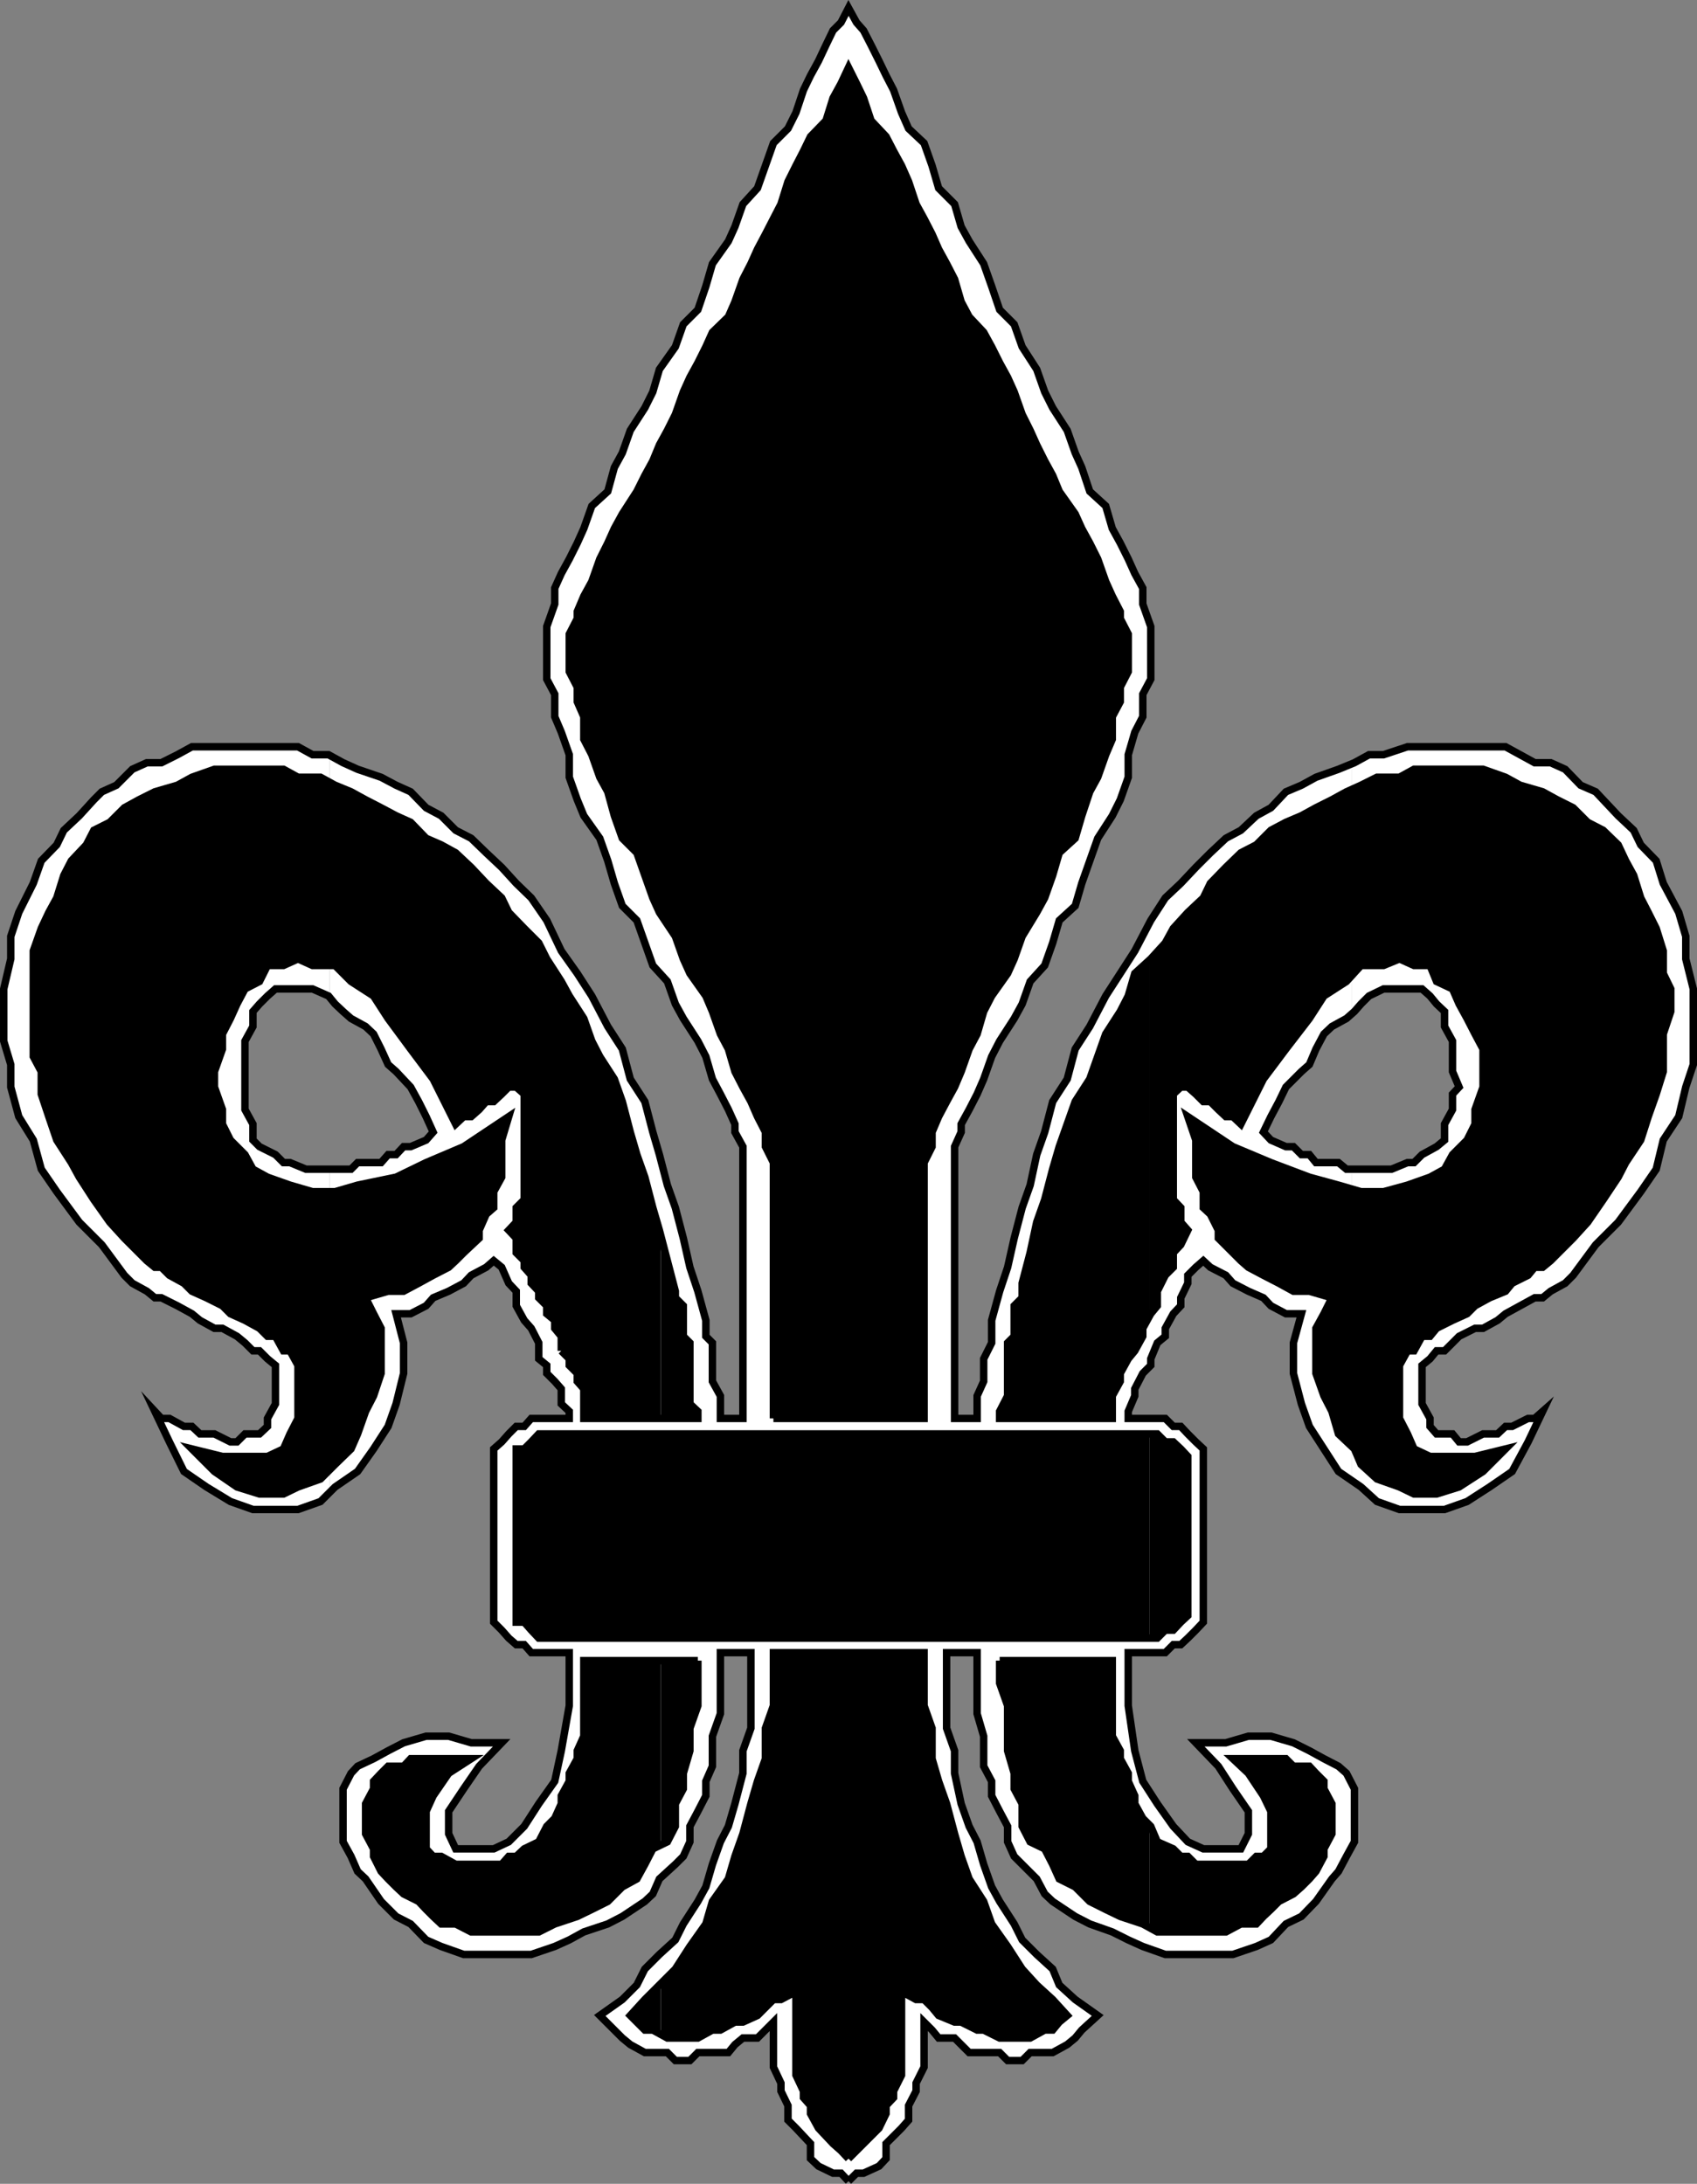
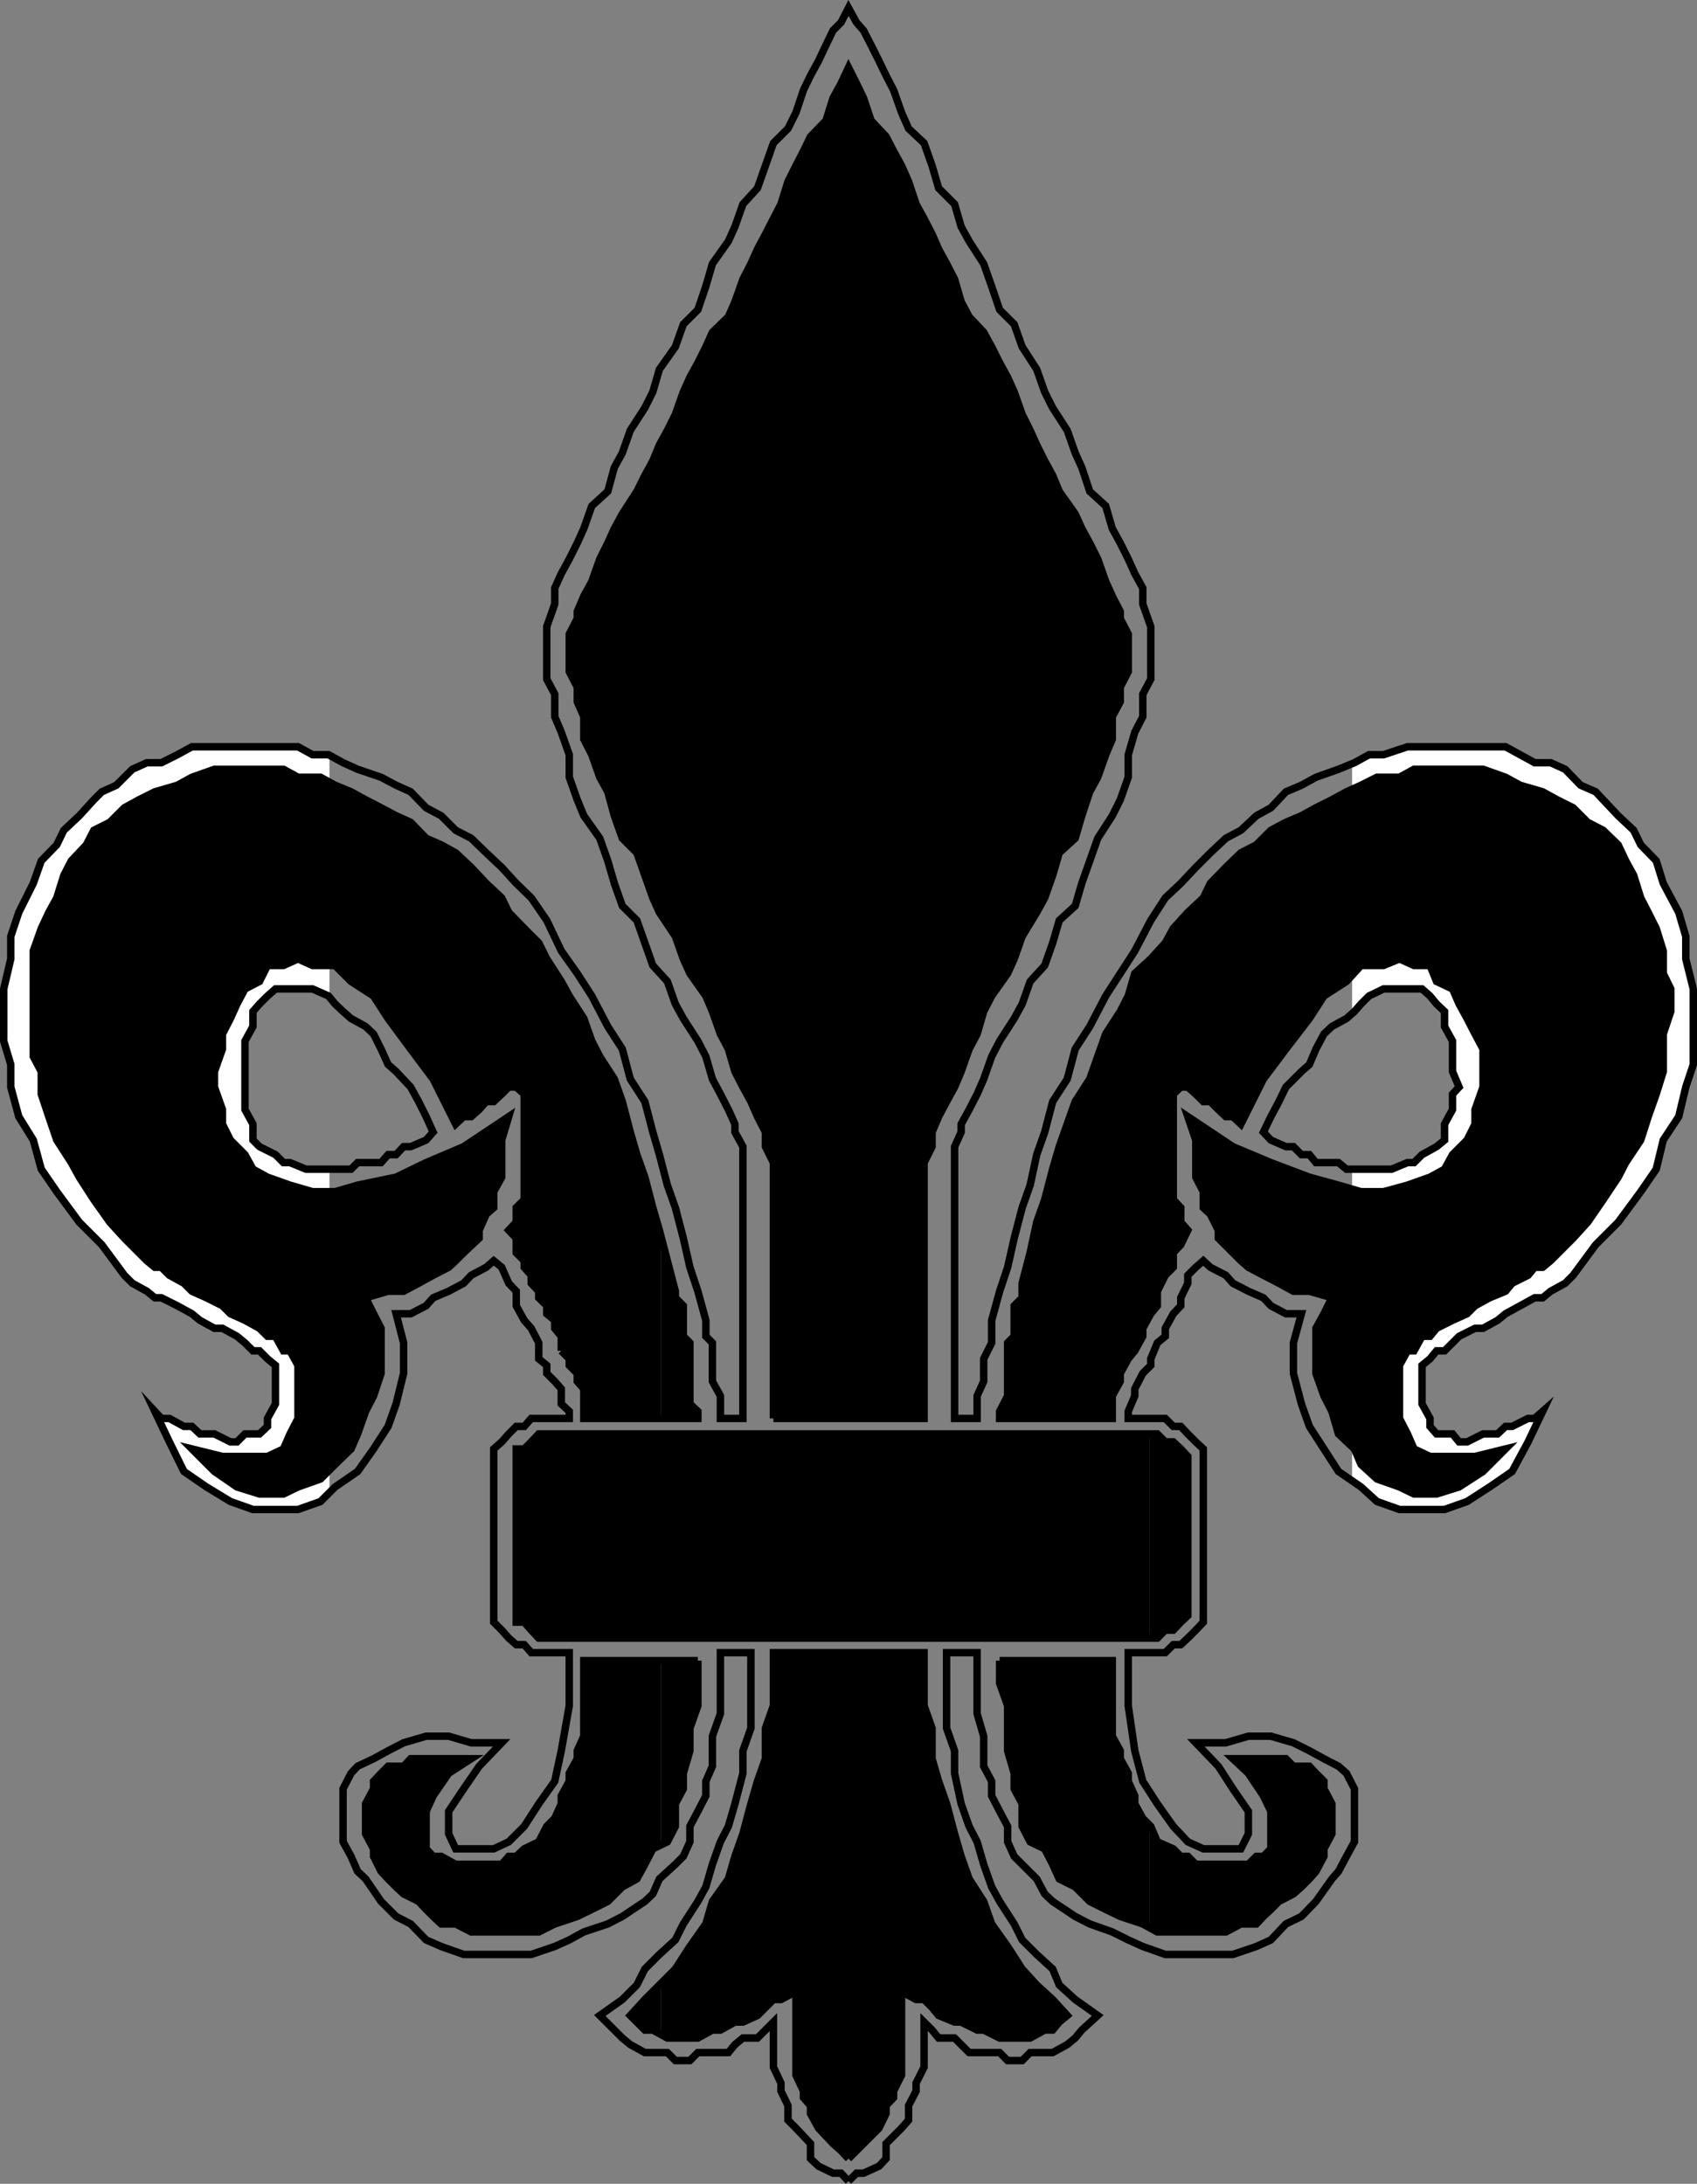
<svg xmlns="http://www.w3.org/2000/svg" width="361.587" height="465.251">
  <rect width="100%" height="100%" fill="#808080" stroke="none" />
-   <path fill="#fff" d="m70.196 317.99 1.2-1.2 4.8-3.3 3.398-4.8 3.102-4.801 1.7-4.797 1.6-6.5v-6.5l-1.6-6.203h3.1l3.298-1.7 1.5-1.699 3.3-1.398 3.2-1.703 1.601-1.7 3.2-1.699 1.6-1.398 1.7 1.398 1.5 3.399 1.602 1.703v3.097l1.699 3.102 1.5 1.7 1.598 3.1v3.4l1.703 1.398v1.703l1.699 1.699 1.398 1.598v3.203l1.7 1.597v1.5h-8.098l-1.5 1.7h-1.7l-1.6 1.601-1.5 1.7-1.7 1.5v36.902l1.7 1.699 1.5 1.7 1.6 1.398h1.7l1.5 1.703h8.097v11.297l-1.699 9.601-1.398 6.5-3.402 4.8-3.098 4.802-3.3 3.297-3.2 1.5h-8.102l-1.5-3.2v-4.8l3.2-4.797 3.3-4.801 4.801-5h-6.5l-4.8-1.402h-4.801l-4.797 1.402-3.301 1.7-3.102 1.698-3.398 1.602-1.402 1.5-1.7 3.3v11.298l1.7 3.101 1.402 3.2 1.7 1.6 3.3 4.802 3.2 3.199 3.1 1.598 3.298 3.402 3.203 1.398 4.797 1.7h14.402l5-1.7 3.098-1.398 3.101-1.7 5.102-1.702 3.097-1.598 4.801-3.2 1.7-1.6 1.402-3.2 3.398-3.102 1.7-1.699 1.402-3.101v-3.297l1.699-3.203 1.7-3.297v-3.102l1.398-3.2v-6.401l1.703-4.797v-13h6.5v16.097l-1.704 4.801v4.8l-1.699 6.5-1.398 4.802-1.7 3.297-1.703 4.8-1.398 4.801-1.7 3.102-3.1 4.797-1.7 3.402-3.398 3.098-3.102 3.101-1.7 3.399-3.1 3.101-4.802 3.399 4.801 4.8 1.7 1.403 3.101 1.699h4.8l1.7 1.7h3.102l1.699-1.7h6.5l1.398-1.7 1.7-1.402h3.101l3.398-3.398v9.598l1.602 3.402v1.7l1.5 3.1v3.098l1.7 1.7 1.6 1.703 1.5 1.597v3.2l1.7 1.601 3.102 1.5h1.699l1.598 1.7 1.703-1.7h1.5l3.296-1.5 1.5-1.601v-3.2l1.602-1.597 1.7-1.703 1.5-1.7v-3.097l1.6-3.102v-1.7l1.7-3.401v-9.598l1.7 1.7 1.402 1.698h3.398l1.398 1.403 1.704 1.699h6.5l1.699 1.7h3.098l1.703-1.7h4.796l3.102-1.7 1.7-1.402 1.402-1.699 3.398-3.101-4.8-3.399-3.4-3.101-1.401-3.399-3.399-3.101-3.102-3.098-1.699-3.402-3.097-4.797-1.704-3.102-1.699-4.8-1.398-4.801-1.7-3.297-1.703-4.801-1.398-6.5v-4.8l-1.7-4.802v-16.097h6.5v13l1.4 4.797v6.402l1.698 3.2v3.1l1.704 3.298 1.699 3.203v3.297l1.398 3.101 4.801 4.8 1.7 3.2 1.698 1.602 4.801 3.199 3.102 1.598 4.8 1.703 3.4 1.699 3.1 1.398 4.797 1.7h14.403l5-1.7 3.097-1.398 3.204-3.402 3.296-1.598 3.102-3.2 3.399-4.8 1.402-1.602 1.7-3.199 1.198-2.398v-12.903l-1.199-2.398-1.7-1.5-3.1-1.602-3.098-1.699-3.403-1.7-4.8-1.401h-4.797l-4.801 1.402h-6.402l4.8 5 3.102 4.8 3.3 4.798v4.8l-1.6 3.2h-8l-3.302-1.5-3.097-3.297-3.403-4.801-3.097-4.8-1.704-6.5-1.398-9.602v-11.297h7.898l1.704-1.703h1.597l1.5-1.399 1.7-1.7 1.601-1.698v-36.903l-1.601-1.5-1.7-1.699-1.5-1.601h-1.597l-1.704-1.7h-7.898v-1.5l1.398-3.3v-1.5l1.704-3.297 1.699-1.703v-1.399l1.398-3.398 1.7-1.403v-1.699l1.703-3.101 1.597-1.7v-1.699l1.5-3.101v-1.7l1.7-1.699 1.601-1.398 1.5 1.398 3.3 1.7 1.5 1.699 3.302 1.703 3.199 1.398 1.597 1.7 3.204 1.699h3.296l-1.699 6.203v6.5l1.7 6.5 1.703 4.797 3.097 4.8 3.102 4.801 2.898 1.899v-66.297h-1.199l-1.7-1.403h-4.8l-1.398-1.699h-1.704l-1.699-1.7h-1.597l-3.204-1.401-1.597-1.7 1.597-3.3 1.704-3.2 1.5-3.097 3.296-3.301 1.704-1.5 1.398-3.3 1.7-3.2 1.698-1.602 3.102-1.699 1.2-1v-53.5l-2.9 1.399-4.8 1.703-3.101 1.699-3.297 1.398-3.203 3.403-3.098 1.699-3.3 3.098-3.2 1.703-3.3 3.097-3.102 3.102-3.2 3.398-3.3 3.102-3.098 4.8-3.402 6.5-3.098 4.798-3.102 4.8-3.398 6.5-3.102 4.801-1.699 6.399-3.101 4.8-1.7 6.5-1.699 4.801-1.398 6.5-1.703 4.8-1.7 6.5-1.398 6.2-1.7 5.102-1.702 6.199v4.8l-1.7 3.4v4.8l-1.398 3.098v4.8h-4.8v-57.898l1.398-3.102v-1.699l1.703-3.101 1.699-3.297 1.398-3.203 1.7-4.797 1.703-3.301 3.097-4.8 1.7-3.102 1.703-4.797 3.097-3.403 1.7-4.8 1.402-4.797 3.398-3.102 1.403-4.8 1.699-4.801 1.7-4.797 3.1-4.801 1.7-3.402 1.7-4.797v-4.801l1.398-4.8 1.703-3.302v-4.8l1.699-3.2V133.49l-1.7-4.8v-3.4l-1.702-3.1-1.399-3.098-1.7-3.403-1.698-3.097-1.403-4.801-3.398-3.102-1.7-5.097-1.402-3.102-1.699-4.8-3.101-4.801-1.7-3.399-1.699-4.8-3.101-4.801-1.7-4.797-3.097-3.102-1.703-5-1.7-4.8-3.097-4.801-1.703-3.098-1.399-4.8-3.398-3.4-1.403-4.8-1.699-4.8-3.3-3.102-1.5-3.399-1.7-4.8-1.601-3.098-1.5-3.102-1.7-3.398-1.597-3.102-1.5-1.7-1.703-3.1-1.598 3.1-1.7 1.7-1.5 3.102-1.6 3.398-1.7 3.102-1.5 3.097-1.602 4.801-1.699 3.399-3.101 3.101-3.399 9.602-3.101 3.398-1.7 4.8-1.398 3.099-3.402 4.8-1.399 4.801-1.7 5-3.1 3.102-1.7 4.797-3.398 4.8-1.403 4.801-1.699 3.399-3.101 4.8-1.7 4.801-1.699 3.102-1.398 5.097-3.403 3.102-1.699 4.8-1.398 3.098-1.703 3.403-1.7 3.097-1.398 3.102v3.398l-1.7 4.801v11.2l1.7 3.199v4.8l1.398 3.301 1.7 4.8v4.802l1.703 4.797 1.398 3.402 3.399 4.8 1.703 4.798 1.398 4.8 1.7 4.801 3.1 3.102 1.7 4.797 1.7 4.8 3.1 3.403 1.7 4.797 1.7 3.101 3.1 4.8 1.7 3.302 1.399 4.797 1.703 3.203 1.699 3.297 1.398 3.101v1.7l1.7 3.1v57.9h-4.797v-4.801l-1.703-3.098v-8.2l-1.399-1.402v-3.398l-1.7-6.2-1.698-5.1-1.403-6.2-1.699-6.5-1.7-4.8-1.698-6.5-1.403-4.802-1.699-6.5-3.101-4.8-1.7-6.399-3.097-4.8-3.403-6.5-3.097-4.801-3.403-4.797-3.097-6.5-3.301-4.801-3.2-3.102-3.1-3.398-3.302-3.102-3.199-3.097-3.3-1.703-3.098-3.098-3.203-1.7-3.297-3.402-3.102-1.398-3.2-1.7-5-1.702-3.1-1.399-2.9-1.398v51.597l1.2 1.2 1.7 1.601 1.699 1.5 3.101 1.7 1.7 1.6 1.6 3.2 1.5 3.3 1.7 1.5 3.102 3.302 1.699 3.097 1.598 3.2 1.5 3.3-1.5 1.7-3.297 1.402h-1.5l-1.602 1.7h-1.7l-1.5 1.698h-5l-1.401 1.403h-4.598v68.898" />
  <path fill="#fff" d="M70.196 249.092h-5l-3.402-1.403h-1.399l-1.7-1.699-3.401-1.7-1.399-1.401v-3.399l-1.7-3.101V221.79l1.7-3.102v-3.199l1.399-1.601 1.703-1.7 1.699-1.5h7.898l3.403 1.5.199.5v-51.597l-.2-.301h-3.402l-3.097-1.7H40.895l-3.101 1.7-3.399 1.7h-3.101l-3.098 1.398-3.402 3.402-3.098 1.398-1.7 1.7-3.1 3.402-3.302 3.098-1.5 3.101-3.3 3.399-1.7 4.8-3.097 6.2-1.703 5.101v4.8l-1.5 6.4v11.1l1.5 5v4.802l1.703 6.297 3.097 5 1.7 6.203 3.3 4.797 4.801 6.5 4.8 4.8 4.802 6.5 1.699 1.7 3.098 1.703 1.703 1.398h1.398l3.399 1.7 3.101 1.699 1.7 1.402 3.1 1.7h1.7l3.102 1.698 1.699 1.403 1.7 1.699h1.398l1.703 1.7 1.699 1.398v8.203l-1.7 3.097v1.7l-1.702 1.601h-3.098l-1.7 1.7h-1.402l-3.398-1.7h-3.102l-1.699-1.601h-1.7l-3.1-1.7h-1.7l-1.398-1.5 3.097 6.5 3.102 6.301 4.8 3.3 5.098 3.099 4.801 1.703h9.602l4.797-1.703 1.902-1.899v-68.898m217.898 144.001.5-.703v-11.297l-.5-.903v12.903m0-77.703 1.903 1.402 3.398 3.098 4.8 1.703h9.598l4.801-1.703 4.801-3.098 4.8-3.3 3.4-6.302 3.1-6.5-1.698 1.5h-1.403l-3.398 1.7h-1.403l-1.699 1.601h-3.097l-3.403 1.7h-1.699l-1.398-1.7h-3.403l-1.398-1.601v-1.7l-1.7-3.097v-8.203l1.7-1.399 1.398-1.7h1.7l1.703-1.698 1.398-1.403 3.398-1.699h1.704l3.097-1.7 1.7-1.401 6.203-3.399h1.699l1.7-1.398 3.1-1.703 1.7-1.7 4.8-6.5 4.798-4.8 4.8-6.5 3.301-4.797 1.5-6.203 3.3-5 1.5-6.297 1.598-4.801v-16.102l-1.597-6.398v-4.8l-1.5-5.102-3.3-6.2-1.5-4.8-3.302-3.399-1.5-3.101-3.3-3.098-3.2-3.402-1.597-1.7-3.204-1.398-3.296-3.402-3.102-1.399h-3.398l-6.204-3.398h-20.898l-5.101 1.699h-3.098l-3.102 1.7h-.5v53.5l.5-.5 1.403-1.602 1.699-1.7 3.097-1.5h8.204l1.699 1.5 1.398 1.7 1.7 1.601v3.2l1.703 3.1v6.5l1.398 3.302-1.398 1.5v3.297l-1.703 3.101v3.399l-1.7 1.402-3.097 1.7-1.704 1.698h-1.398l-3.398 1.403h-8.403v66.297" />
  <path fill="none" stroke="#000" stroke-miterlimit="10" stroke-width="1.587" d="m180.793 464.69 1.704-1.7h1.5l3.296-1.5 1.5-1.601v-3.2l1.602-1.597 1.7-1.703 1.5-1.7v-3.097l1.6-3.102v-1.7l1.7-3.401v-9.598l1.7 1.7 1.402 1.698h3.398l1.398 1.403 1.704 1.699h6.5l1.699 1.7h3.098l1.703-1.7h4.796l3.102-1.7 1.7-1.402 1.402-1.699 3.398-3.101-4.8-3.399-3.4-3.101-1.401-3.399-3.399-3.101-3.102-3.098-1.699-3.402-3.097-4.797-1.704-3.102-1.699-4.8-1.398-4.801-1.7-3.297-1.703-4.801-1.398-6.5v-4.8l-1.7-4.802v-16.097h6.5v13l1.4 4.797v6.402l1.698 3.2v3.1l1.704 3.298 1.699 3.203v3.297l1.398 3.101 4.801 4.8 1.7 3.2 1.698 1.602 4.801 3.199 3.102 1.598 4.8 1.703 3.4 1.699 3.1 1.398 4.797 1.7h14.403l5-1.7 3.097-1.398 3.204-3.402 3.296-1.598 3.102-3.2 3.399-4.8 1.402-1.602 1.7-3.199 1.698-3.101v-11.297l-1.699-3.301-1.7-1.5-3.1-1.602-3.098-1.699-3.403-1.7-4.8-1.401h-4.797l-4.801 1.402h-6.402l4.8 5 3.102 4.8 3.3 4.798v4.8l-1.6 3.2h-8l-3.302-1.5-3.097-3.297-3.403-4.801-3.097-4.8-1.704-6.5-1.398-9.602v-11.297h7.898l1.704-1.703h1.597l1.5-1.399 1.7-1.7 1.601-1.698v-36.903l-1.601-1.5-1.7-1.699-1.5-1.601h-1.597l-1.704-1.7h-7.898v-1.5l1.398-3.3v-1.5l1.704-3.297 1.699-1.703v-1.399l1.398-3.398 1.7-1.403v-1.699l1.703-3.101 1.597-1.7v-1.699l1.5-3.101v-1.7l1.7-1.699 1.601-1.398 1.5 1.398 3.3 1.7 1.5 1.699 3.302 1.703 3.199 1.398 1.597 1.7 3.204 1.699h3.296l-1.699 6.203v6.5l1.7 6.5 1.703 4.797 3.097 4.8 3.102 4.801 4.8 3.3 3.4 3.099 4.8 1.703h9.597l4.801-1.703 4.801-3.098 4.8-3.3 3.4-6.302 3.1-6.5-1.698 1.5h-1.403l-3.398 1.7h-1.403l-1.699 1.601h-3.097l-3.403 1.7h-1.699l-1.398-1.7h-3.403l-1.398-1.601v-1.7l-1.7-3.097v-8.203l1.7-1.399 1.398-1.7h1.7l1.703-1.698 1.398-1.403 3.398-1.699h1.704l3.097-1.7 1.7-1.401 6.203-3.399h1.699l1.7-1.398 3.1-1.703 1.7-1.7 4.8-6.5 4.798-4.8 4.8-6.5 3.301-4.797 1.5-6.203 3.3-5 1.5-6.297 1.598-4.801v-16.102l-1.597-6.398v-4.8l-1.5-5.102-3.3-6.2-1.5-4.8-3.302-3.399-1.5-3.101-3.3-3.098-3.2-3.402-1.597-1.7-3.204-1.398-3.296-3.402-3.102-1.399h-3.398l-6.204-3.398h-20.898l-5.101 1.699h-3.098l-3.102 1.7-3.398 1.398-4.8 1.703-3.103 1.699-3.296 1.398-3.204 3.403-3.097 1.699-3.3 3.098-3.2 1.703-3.3 3.097-3.103 3.102-3.199 3.398-3.3 3.102-3.098 4.8-3.402 6.5-3.098 4.798-3.102 4.8-3.398 6.5-3.102 4.801-1.699 6.399-3.102 4.8-1.699 6.5-1.699 4.801-1.398 6.5-1.704 4.8-1.699 6.5-1.398 6.2-1.7 5.102-1.703 6.199v4.8l-1.699 3.4v4.8l-1.398 3.098v4.8h-4.8v-57.898l1.398-3.102v-1.699l1.703-3.101 1.699-3.297 1.398-3.203 1.7-4.797 1.703-3.301 3.097-4.8 1.7-3.102 1.703-4.797 3.097-3.403 1.7-4.8 1.402-4.797 3.398-3.102 1.403-4.8 1.699-4.801 1.7-4.797 3.1-4.801 1.7-3.402 1.7-4.797v-4.801l1.398-4.8 1.703-3.302v-4.8l1.699-3.2V133.49l-1.7-4.8v-3.4l-1.703-3.1-1.398-3.098-1.7-3.403-1.698-3.097-1.403-4.801-3.398-3.102-1.7-5.097-1.402-3.102-1.699-4.8-3.102-4.801-1.699-3.399-1.699-4.8-3.102-4.801-1.699-4.797-3.097-3.102-1.704-5-1.699-4.8-3.097-4.801-1.704-3.098-1.398-4.8-3.398-3.4-1.403-4.8-1.699-4.8-3.3-3.102-1.5-3.399-1.7-4.8-1.602-3.098-1.5-3.102-1.699-3.398-1.597-3.102-1.5-1.7-1.704-3.1-1.597 3.1-1.7 1.7-1.5 3.102-1.6 3.398-1.7 3.102-1.5 3.097-1.602 4.801-1.699 3.399-3.102 3.101-3.398 9.602-3.102 3.398-1.699 4.8-1.398 3.099-3.402 4.8-1.399 4.801-1.7 5-3.1 3.102-1.7 4.797-3.398 4.8-1.403 4.801-1.699 3.399-3.102 4.8-1.699 4.801-1.699 3.102-1.398 5.097-3.403 3.102-1.699 4.8-1.398 3.098-1.703 3.403-1.7 3.097-1.398 3.102v3.398l-1.7 4.801v11.2l1.7 3.199v4.8l1.398 3.301 1.7 4.8v4.802l1.703 4.797 1.398 3.402 3.399 4.8 1.703 4.798 1.398 4.8 1.7 4.801 3.1 3.102 1.7 4.797 1.7 4.8 3.1 3.403 1.7 4.797 1.7 3.101 3.1 4.8 1.7 3.302 1.398 4.797 1.704 3.203 1.699 3.297 1.398 3.101v1.7l1.7 3.1v57.9h-4.797v-4.801l-1.704-3.098v-8.2l-1.398-1.402v-3.398l-1.7-6.2-1.698-5.1-1.403-6.2-1.699-6.5-1.7-4.8-1.698-6.5-1.403-4.802-1.699-6.5-3.102-4.8-1.699-6.399-3.097-4.8-3.403-6.5-3.097-4.801-3.403-4.797-3.097-6.5-3.301-4.801-3.2-3.102-3.1-3.398-3.302-3.102-3.199-3.097-3.3-1.703-3.098-3.098-3.203-1.7-3.297-3.402-3.102-1.398-3.2-1.7-5-1.702-3.1-1.399-3.098-1.7h-3.403l-3.097-1.698H40.895l-3.101 1.699-3.399 1.7h-3.101l-3.098 1.398-3.402 3.402-3.098 1.398-1.7 1.7-3.1 3.402-3.302 3.098-1.5 3.101-3.3 3.399-1.7 4.8-3.097 6.2-1.703 5.101v4.8l-1.5 6.4v11.1l1.5 5v4.802l1.703 6.297 3.097 5 1.7 6.203 3.3 4.797 4.801 6.5 4.8 4.8 4.802 6.5 1.699 1.7 3.098 1.703 1.703 1.398h1.398l3.399 1.7 3.101 1.699 1.7 1.402 3.1 1.7h1.7l3.102 1.698 1.699 1.403 1.7 1.699h1.398l1.703 1.7 1.699 1.398v8.203l-1.7 3.097v1.7l-1.702 1.601h-3.098l-1.7 1.7h-1.402l-3.398-1.7h-3.102l-1.699-1.601h-1.7l-3.1-1.7h-1.7l-1.398-1.5 3.097 6.5 3.102 6.301 4.8 3.3 5.098 3.099 4.801 1.703h9.602l4.797-1.703 3.101-3.098 4.8-3.3 3.4-4.802 3.1-4.8 1.7-4.797 1.602-6.5v-6.5l-1.602-6.203h3.102l3.297-1.7 1.5-1.699 3.3-1.398 3.2-1.703 1.601-1.7 3.2-1.699 1.6-1.398 1.7 1.398 1.5 3.399 1.602 1.703v3.097l1.699 3.102 1.5 1.7 1.597 3.1v3.4l1.704 1.398v1.703l1.699 1.699 1.398 1.598v3.203l1.7 1.597v1.5h-8.098l-1.5 1.7h-1.7l-1.6 1.601-1.5 1.7-1.7 1.5v36.902l1.7 1.699 1.5 1.7 1.6 1.398h1.7l1.5 1.703h8.097v11.297l-1.699 9.601-1.398 6.5-3.403 4.8-3.097 4.802-3.3 3.297-3.2 1.5h-8.102l-1.5-3.2v-4.8l3.2-4.797 3.3-4.801 4.801-5h-6.5l-4.8-1.402h-4.801l-4.797 1.402-3.301 1.7-3.102 1.698-3.398 1.602-1.402 1.5-1.7 3.3v11.298l1.7 3.101 1.402 3.2 1.7 1.6 3.3 4.802 3.2 3.199 3.1 1.598 3.298 3.402 3.203 1.398 4.797 1.7h14.402l5-1.7 3.097-1.398 3.102-1.7 5.102-1.702 3.097-1.598 4.801-3.2 1.7-1.6 1.402-3.2 3.398-3.102 1.7-1.699 1.402-3.101v-3.297l1.699-3.203 1.7-3.297v-3.102l1.398-3.2v-6.401l1.703-4.797v-13h6.5v16.097l-1.704 4.801v4.8l-1.699 6.5-1.398 4.802-1.7 3.297-1.703 4.8-1.398 4.801-1.7 3.102-3.1 4.797-1.7 3.402-3.398 3.098-3.102 3.101-1.7 3.399-3.1 3.101-4.802 3.399 4.801 4.8 1.7 1.403 3.101 1.699h4.8l1.7 1.7h3.102l1.699-1.7h6.5l1.398-1.7 1.7-1.402h3.101l3.398-3.398v9.598l1.602 3.402v1.7l1.5 3.1v3.098l1.7 1.7 1.6 1.703 1.5 1.597v3.2l1.7 1.601 3.102 1.5h1.699l1.598 1.7" />
  <path fill="none" stroke="#000" stroke-miterlimit="10" stroke-width="1.587" d="M299.895 210.69h3.102l1.699 1.5 1.398 1.699 1.7 1.601v3.2l1.703 3.1v6.5l1.398 3.302-1.398 1.5v3.297l-1.703 3.101v3.399l-1.7 1.402-3.097 1.7-1.704 1.698h-1.398l-3.398 1.403h-9.602l-1.7-1.403h-4.8l-1.398-1.699h-1.704l-1.699-1.7h-1.597l-3.204-1.401-1.597-1.7 1.597-3.3 1.704-3.2 1.5-3.097 3.296-3.301 1.704-1.5 1.398-3.3 1.7-3.2 1.698-1.602 3.102-1.699 1.7-1.5 1.402-1.601 1.699-1.7 3.098-1.5h5.101m-238.101.001h-3.098l-1.7 1.5-1.702 1.699-1.399 1.601v3.2l-1.7 3.1v14.599l1.7 3.101v3.399l1.399 1.402 3.402 1.7 1.7 1.698h1.398l3.402 1.403h9.598l1.402-1.403h5l1.5-1.699h1.7l1.6-1.7h1.5l3.298-1.401 1.5-1.7-1.5-3.3-1.598-3.2-1.7-3.097-3.1-3.301-1.7-1.5-1.5-3.3-1.602-3.2-1.699-1.602-3.101-1.699-1.7-1.5-1.699-1.601-1.398-1.7-3.403-1.5h-4.8" />
  <path d="m140.793 433.19 1.403 1h6.5l3.098-1.7h1.703l3.097-1.7h1.7l3.101-1.401 3.398-3.399h1.602l3.2-1.7v17.802l1.6 3.398v1.399l1.5 1.703v1.699l1.7 3.098 1.602 1.703 1.5 1.597 1.699 1.5 1.598 1.7 1.703-1.7 3.097-3.097 1.7-1.703 1.5-3.098v-1.7l1.601-1.702v-1.399l1.7-3.398V424.29l3.1 1.7h1.7l1.7 1.698 1.402 1.7 3.398 1.402h1.398l3.403 1.7h1.398l3.403 1.698h6.5l3.097-1.699h1.7l1.402-1.7 1.7-1.401-3.102-3.399-3.399-3.101-3.102-3.399-3.097-4.8-3.402-4.801-1.7-4.797-3.097-4.801-1.704-4.8-1.398-4.802-1.7-6.398-1.698-4.8-1.403-4.802v-6.5l-1.699-4.8v-11.297h-32.102v11.297l-1.699 4.8v6.5l-1.699 4.801-1.398 4.8-1.704 6.4-1.699 4.8-1.398 4.8-3.402 4.802-1.399 4.797-3.398 4.8-3.102 4.801-3.102 3.2v10.5" />
  <path d="m140.793 422.69-.296.199-3.102 3.101-3.102 3.399 3.102 3.101h1.7l1.698.7v-10.5m0-29.598 1.403-.703 1.7-3.297v-4.801l1.698-3.2v-3.3l1.403-4.8v-4.802l1.699-4.8v-9.598h-7.902v39.3" />
  <path d="M140.793 353.79h-16.398v16.099l-1.398 3.101v1.7l-1.703 3.1v1.7l-1.7 3.102v1.699l-1.398 3.098-1.7 1.703-1.702 3.297-3.098 1.5-1.7 1.601h-1.6l-1.5 1.7h-9.802l-3.097-1.7h-1.703l-1.5-1.601v-8l1.5-3.297 3.3-4.801 4.801-3.102H87.497l-1.5 1.602h-3.301l-1.5 1.5-1.602 1.7v1.6l-1.699 3.2v6.398l1.7 3.2v1.601l1.6 3.2 1.5 1.6 1.7 1.7 1.602 1.5 3.199 1.602 1.598 1.699 1.5 1.5 1.703 1.598h3.097l3.301 1.703h14.399l3.402-1.703 4.8-1.598 3.098-1.5 3.403-1.7 3.097-3.1 3.102-1.7 1.7-3.102 1.698-3.3 1.7-.797V353.79m-.001-4.8h104.102v-43.5H140.793v43.5m0-43.5h-26l-1.597 1.7-1.5 1.5h-1.7v36.902h1.7l1.5 1.699 1.597 1.7h26v-43.5m0-3.301h7.903v-1.5l-1.7-1.598v-13l-1.402-1.403v-6.5l-1.699-1.699v-1.398l-1.7-6.5-1.401-6.301v39.898" />
  <path d="m140.793 262.29-.296-.198-1.403-4.801-1.699-6.5-1.7-4.8-1.401-4.802-1.7-6.5-1.699-4.8-3.102-4.797-1.699-3.301-1.699-4.8-3.101-4.802-1.7-3.097-3.097-4.801-1.704-3.402-3.097-3.098-3.3-3.402-1.5-3.098-3.302-3.102-3.199-3.398-3.3-3.102-3.098-1.699-3.203-1.398-3.297-3.403-3.102-1.398-3.2-1.7-3.3-1.702-3.101-1.7-3.399-1.398-3.101-1.7h-4.797l-3.102-1.702h-14.7l-4.8 1.703-3.101 1.699-4.797 1.398-3.403 1.7-3.097 1.703-3.102 3.097-3.398 1.7-1.602 3.101-3.2 3.399-1.6 3.101-1.5 4.8-1.7 3.099-1.601 3.402-1.7 4.8v22.5l1.7 3.2v4.8l1.601 4.798 1.7 5 3.1 4.8 1.7 3.102 3.102 4.8 3.398 4.798 3.102 3.402 4.797 4.8 1.703 1.4h1.398l1.7 1.698 3.1 1.7 1.7 1.703 3.102 1.398 3.398 1.7 1.7 1.699 3.1 1.402 3.099 1.7 1.703 1.698h1.699l1.7 3.102h1.398l1.703 3.098v11.3l-1.703 3.301-1.399 3.2-3.398 1.6h-9.602l-6.5-1.6 4.8 4.8 4.802 3.3 4.797 1.5h5.101l3.102-1.5 4.797-1.698 3.101-3.102 3.399-3.3 1.402-3.2 1.7-4.8 1.698-3.301 1.602-4.797v-9.602l-1.602-3.101-1.699-3.399 4.8-1.398h3.302l3.199-1.703 3.098-1.7 3.3-1.699 1.5-1.398 1.7-1.703 3.3-3.098v-1.7l1.5-3.402 1.602-1.398v-3.402l1.7-3.098v-7.902l1.5-5-9.602 6.402-8 3.398-6.399 3.102-8.2 1.7-4.8 1.398h-4.8l-4.801-1.399-4.797-1.7-3.102-1.698-1.7-3.102-3.1-3.101-1.7-3.399v-3.101l-1.7-4.797v-3.301l1.7-4.8v-3.2l1.7-3.3 1.402-3.102 1.699-3.2 3.098-1.597 1.703-3.403h3.398l3.102-1.398 3.097 1.398h4.801l3.399 3.403 4.8 3.097 3.102 4.801 4.8 6.5 4.798 6.399 4.8 9.601 1.7-1.601h1.601l1.7-1.5 1.5-1.7h1.6l1.7-1.597 1.5-1.5h1.602l1.699 1.5v22.5l-1.7 1.699v3.098l-1.6 1.703 1.6 1.699v3.098l1.7 1.703v1.398l1.5 1.7v1.699l1.597 1.703v1.398l1.704 1.7v1.699l1.699 1.402v1.7l1.398 1.698v3.102l1.7 1.7v1.398l1.703 1.703v1.699l1.398 1.598v6.3h16.398v-39.898m0-67.601 3.102 4.8 1.7 4.8 1.402 3.099 3.398 4.8 1.398 3.301 1.704 4.8 1.699 3.2 1.398 4.8 1.7 3.302 1.703 3.097 1.398 3.2 1.7 3.3v3.102l1.698 3.398v54.5h32.102v-54.5l1.7-3.398v-3.102l1.402-3.3 1.699-3.2 1.7-3.097 1.398-3.301 1.703-4.8 1.699-3.2 1.398-4.8 1.7-3.302 3.402-4.8 1.398-3.098 1.7-4.8 3.101-5.102 1.7-3.098 1.698-4.8 1.403-4.802 3.398-3.097 1.403-4.801 1.699-5.102 1.7-3.097 1.698-4.801 1.403-3.3v-4.802l1.699-3.199v-3.101l1.7-3.297v-8l-1.7-3.301v-1.5l-1.7-3.3-1.402-3.102-1.699-4.797-1.7-3.403-1.698-3.097-1.403-3.102-3.398-4.8-1.402-3.4-1.7-3.1-1.699-3.4-1.398-3.1-1.704-3.4-1.699-4.8-1.398-3.101-1.7-3.098-1.703-3.402-1.699-3.098-3.097-3.3-1.704-3.2-1.398-4.8-1.7-3.302-1.698-3.097-1.403-3.203-1.699-3.297-1.7-3.102-1.6-4.8-1.5-3.4-1.7-3.1-1.602-3.098-3.199-3.403-1.597-4.8-1.5-3.098-1.704-3.402-1.597 3.402-1.7 3.098-1.5 4.8-3.3 3.403-1.5 3.097-1.602 3.102-1.699 3.398-1.5 4.801-1.602 3.102-1.699 3.297-1.699 3.203-1.398 3.097-1.704 3.301-1.699 4.8-1.398 3.2-3.402 3.3-1.399 3.099-1.7 3.402-1.698 3.098-1.403 3.101-1.699 4.8-1.7 3.4-1.401 3.1v99.9m-.001-99.9h-.296l-1.403 3.4-1.699 3.1-1.7 3.4-3.1 4.8-1.7 3.102-1.398 3.097-1.704 3.403-1.699 4.797-1.699 3.101-1.398 3.3v1.5l-1.703 3.302v8l1.703 3.297v3.101l1.398 3.2v4.8l1.7 3.3 1.699 4.802 1.703 3.097 1.398 5.102 1.7 4.8 3.1 3.098 3.4 9.602 1.402 3.098.296.3V94.791M244.895 410.69l1.7.902h14.6l3.2-1.703h3.3l1.5-1.598 1.598-1.5 1.704-1.7 3.097-1.6 1.7-1.5 1.703-1.7 1.398-1.602 1.7-3.199v-1.601l1.699-3.2v-6.398l-1.7-3.2v-1.6l-1.699-1.7-1.398-1.5h-3.403l-1.597-1.602h-11.301l3.3 3.102 3.2 4.8 1.598 3.298v8l-1.598 1.601h-1.5l-1.7 1.7h-11.202l-1.7-1.7h-1.5l-1.597-1.601-3.403-1.5-1.398-3.297-.3-.301v21.898" />
  <path d="m244.895 388.79-1.398-1.401-1.704-3.098v-1.7l-1.398-3.1v-1.7l-1.7-3.102v-1.699l-1.698-3.101V353.79h-24v4.8l1.699 4.798v9.601l1.398 4.8v3.302l1.7 3.199v4.8l1.703 3.298 3.097 1.5 1.7 3.3 1.402 3.102 3.398 1.7 3.102 3.1 3.398 1.7 3.102 1.5 4.8 1.598 1.4.8V388.79m-.001-39.8h1.7l1.698-1.7h1.704l1.597-1.698 1.5-1.403v-33.898l-1.5-1.602-1.597-1.5h-1.704l-1.699-1.699h-1.699v43.5m0-68.7.3-.401 1.4-1.7v-3.097l1.698-3.403 1.704-1.699v-3.101l1.597-1.7 1.5-3.097-1.5-1.703v-3.098l-1.597-1.7v-22.5l1.597-1.5h1.5l1.7 1.5 1.601 1.598h1.5l1.7 1.7 1.6 1.5h1.5l1.7 1.601 4.8-9.601 4.802-6.399 5-6.5 3.097-4.8 4.801-3.098 3.102-3.403h4.796l3.403-1.398 3.097 1.398h3.403l1.398 3.403 3.403 1.597 1.398 3.2 1.7 3.101 1.698 3.3 1.704 3.2v8.102l-1.704 4.797v3.101l-1.699 3.399-3.097 3.101-1.704 3.102-3.097 1.699-4.8 1.7-5.103 1.398h-4.796l-4.801-1.399-6.2-1.7-8.203-3.1-8.097-3.4-9.602-6.401 1.7 5v7.902l1.601 3.098v3.402l1.5 1.398 1.7 3.403v1.699l3.1 3.098 1.7 1.703 1.602 1.398 3.199 1.7 3.3 1.699 3.098 1.703h3.403l4.796 1.398-1.699 3.399-1.699 3.101v9.602l1.7 4.797 1.698 3.3 1.403 4.801 3.398 3.2 1.403 3.3 3.398 3.102 4.8 1.699 3.098 1.5h4.801l4.801-1.5 5.102-3.3 4.796-4.802-6.5 1.602h-9.597l-3.403-1.602-1.398-3.199-1.7-3.3v-11.301l1.7-3.098h1.398l1.704-3.102h1.699l1.398-1.699 3.403-1.7 3.097-1.401 1.7-1.7 3.101-1.699 3.398-1.398 1.403-1.703 3.398-1.7 1.403-1.699h1.699l1.7-1.398 4.8-4.801 3.097-3.402 3.301-4.797 3.2-4.801 1.601-3.102 3.2-4.8 1.6-5 1.7-4.797 1.5-4.801v-8l1.602-4.8v-4.802l-1.602-3.3v-4.797l-1.5-4.801-1.7-3.402-1.6-3.098-1.5-4.8-1.7-3.102-1.602-3.399-3.199-3.101-3.3-1.7-3.098-3.097-3.403-1.703-3.097-1.7-4.8-1.398-3.103-1.7-4.796-1.702h-14.704l-3.097 1.703h-4.8l-3.4 1.699-3.1 1.398-3.103 1.7-3.398 1.703-3.101 1.699-3.297 1.398-3.204 1.7-3.097 3.101-3.3 1.7-3.2 3.1-3.3 3.4-1.5 3.1-3.302 3.099-3.097 3.402-1.704 3.098-3.097 3.402-.3.2v75.8m-.001-75.801-3.102 2.899-1.398 4.8-1.7 3.301-3.1 4.8-1.7 4.802-1.7 4.797-3.1 4.8-3.4 9.602-1.401 4.8-1.7 6.5-1.699 4.798-1.398 6.5-1.704 6.5v3.101l-1.699 1.7v6.5l-1.398 1.402v11.297l-1.7 3.3v1.5h24v-4.8l1.7-3.098v-1.7l1.7-3.1 1.398-1.7 1.703-3.102v-1.699l1.398-2.7v-75.8" />
  <path fill="none" stroke="#000" stroke-miterlimit="10" stroke-width="1.587" d="m180.793 459.889 1.704-1.7 3.097-3.097 1.7-1.703 1.5-3.098v-1.7l1.601-1.702v-1.399l1.7-3.398V424.29l3.1 1.7h1.7l1.7 1.698 1.402 1.7 3.398 1.402h1.398l3.403 1.7h1.398l3.403 1.698h6.5l3.097-1.699h1.7l1.402-1.7 1.7-1.401-3.102-3.399-3.399-3.101-3.102-3.399-3.097-4.8-3.402-4.801-1.7-4.797-3.097-4.801-1.704-4.8-1.398-4.802-1.7-6.398-1.698-4.8-1.403-4.802v-6.5l-1.699-4.8v-11.297h-32.102v11.297l-1.699 4.8v6.5l-1.699 4.801-1.398 4.8-1.704 6.4-1.699 4.8-1.398 4.8-3.402 4.802-1.399 4.797-3.398 4.8-3.102 4.801-6.5 6.5-3.102 3.399 3.102 3.101h1.7l3.1 1.7h6.5l3.099-1.7h1.703l3.097-1.7h1.7l3.101-1.401 3.398-3.399h1.602l3.2-1.7v17.802l1.6 3.398v1.399l1.5 1.703v1.699l1.7 3.098 1.602 1.703 1.5 1.597 1.699 1.5 1.598 1.7M116.497 305.49h130.097l1.7 1.7h1.703l1.597 1.5 1.5 1.6v33.9l-1.5 1.402-1.597 1.699h-1.704l-1.699 1.7h-131.8l-1.598-1.7-1.5-1.7h-1.7V308.69h1.7l1.5-1.5 1.597-1.699h1.704" />
  <path fill="none" stroke="#000" stroke-miterlimit="10" stroke-width="1.587" d="m243.497 282.99 1.699-3.101 1.398-1.7v-3.097l1.7-3.403 1.703-1.699v-3.101l1.597-1.7 1.5-3.097-1.5-1.703v-3.098l-1.597-1.7v-22.5l1.597-1.5h1.5l1.7 1.5 1.601 1.598h1.5l1.7 1.7 1.6 1.5h1.5l1.7 1.601 4.8-9.601 4.802-6.399 5-6.5 3.097-4.8 4.801-3.098 3.102-3.403h4.796l3.403-1.398 3.097 1.398h3.403l1.398 3.403 3.403 1.597 1.398 3.2 1.7 3.101 1.698 3.3 1.704 3.2v8.102l-1.704 4.797v3.101l-1.699 3.399-3.097 3.101-1.704 3.102-3.097 1.699-4.8 1.7-5.103 1.398h-4.796l-4.801-1.399-6.2-1.7-8.203-3.1-8.097-3.4-9.602-6.401 1.7 5v7.902l1.601 3.098v3.402l1.5 1.398 1.7 3.403v1.699l3.1 3.098 1.7 1.703 1.602 1.398 3.199 1.7 3.3 1.699 3.098 1.703h3.403l4.796 1.398-1.699 3.399-1.699 3.101v9.602l1.7 4.797 1.698 3.3 1.403 4.801 3.398 3.2 1.403 3.3 3.398 3.102 4.8 1.699 3.098 1.5h4.801l4.801-1.5 5.102-3.3 4.796-4.802-6.5 1.602h-9.597l-3.403-1.602-1.398-3.199-1.7-3.3v-11.301l1.7-3.098h1.398l1.704-3.102h1.699l1.398-1.699 3.403-1.7 3.097-1.401 1.7-1.7 3.101-1.699 3.398-1.398 1.403-1.703 3.398-1.7 1.403-1.699h1.699l1.7-1.398 4.8-4.801 3.097-3.402 3.301-4.797 3.2-4.801 1.601-3.102 3.2-4.8 1.6-5 1.7-4.797 1.5-4.801v-8l1.602-4.8v-4.802l-1.602-3.3v-4.797l-1.5-4.801-1.7-3.402-1.6-3.098-1.5-4.8-1.7-3.102-1.602-3.399-3.199-3.101-3.3-1.7-3.098-3.097-3.403-1.703-3.097-1.7-4.8-1.398-3.103-1.7-4.796-1.702h-14.704l-3.097 1.703h-4.8l-3.4 1.699-3.1 1.398-3.103 1.7-3.398 1.703-3.101 1.699-3.297 1.398-3.204 1.7-3.097 3.101-3.3 1.7-3.2 3.1-3.3 3.4-1.5 3.1-3.302 3.099-3.097 3.402-1.704 3.098-3.097 3.402-3.402 3.098-1.399 4.8-1.7 3.301-3.1 4.8-1.7 4.802-1.7 4.797-3.1 4.8-3.4 9.602-1.401 4.8-1.7 6.5-1.699 4.798-1.398 6.5-1.704 6.5v3.101l-1.699 1.7v6.5l-1.398 1.402v11.297l-1.7 3.3v1.5h24v-4.8l1.7-3.098v-1.7l1.7-3.1 1.398-1.7 1.703-3.102v-1.699m-123.903 4.8v-3.1l-1.398-1.7v-1.7l-1.7-1.401v-1.7l-1.702-1.699v-1.398l-1.598-1.703v-1.7l-1.5-1.699v-1.398l-1.7-1.703v-3.098l-1.6-1.7 1.6-1.702v-3.098l1.7-1.7v-22.5l-1.7-1.5h-1.6l-1.5 1.5-1.7 1.598h-1.602l-1.5 1.7-1.699 1.5h-1.601l-1.7 1.601-4.8-9.601-4.797-6.399-4.801-6.5-3.102-4.8-4.8-3.098-3.399-3.403h-4.8l-3.098-1.398-3.102 1.398h-3.398l-1.703 3.403-3.098 1.597-1.7 3.2-1.402 3.101-1.699 3.3v3.2l-1.7 4.8v3.302l1.7 4.797v3.101l1.7 3.399 3.1 3.101 1.7 3.102 3.102 1.699 4.797 1.7 4.8 1.398h4.801l4.8-1.399 8.2-1.7 6.399-3.1 8-3.4 9.601-6.401-1.5 5v7.902l-1.7 3.098v3.402l-1.6 1.398-1.5 3.403v1.699l-3.301 3.098-1.7 1.703-1.5 1.398-3.3 1.7-3.098 1.699-3.2 1.703h-3.3l-4.8 1.398 1.698 3.399 1.602 3.101v9.602l-1.602 4.797-1.699 3.3-1.7 4.801-1.401 3.2-3.399 3.3-3.101 3.102-4.797 1.699-3.102 1.5h-5.101l-4.797-1.5-4.801-3.3-4.8-4.802 6.5 1.602h9.6l3.4-1.602 1.398-3.199 1.703-3.3v-11.301l-1.703-3.098h-1.399l-1.7-3.102h-1.698l-1.703-1.699-3.098-1.7-3.102-1.401-1.699-1.7-3.398-1.699-3.102-1.398-1.7-1.703-3.1-1.7-1.7-1.699h-1.398l-1.703-1.398-4.797-4.801-3.102-3.402-3.398-4.797-3.102-4.801-1.7-3.102-3.1-4.8-1.7-5-1.601-4.797v-4.801l-1.7-3.2v-22.5l1.7-4.8 1.601-3.402 1.7-3.098 1.5-4.8 1.6-3.102 3.2-3.399 1.602-3.101 3.398-1.7 3.102-3.097 3.097-1.703 3.403-1.7 4.797-1.398 3.101-1.7 4.8-1.702h14.7l3.102 1.703h4.797l3.101 1.699 3.399 1.398 3.101 1.7 3.3 1.703 3.2 1.699 3.102 1.398 3.297 3.403 3.203 1.398 3.097 1.7 3.301 3.1 3.2 3.4 3.3 3.1 1.5 3.099 3.3 3.402 3.099 3.098 1.703 3.402 3.097 4.8 1.7 3.098 3.101 4.801 1.7 4.8 1.699 3.302 3.101 4.797 1.7 4.8 1.698 6.5 1.403 4.801 1.7 4.8 1.698 6.5 1.403 4.802 3.398 13v1.398l1.7 1.7v6.5l1.402 1.402v13l1.699 1.597v1.5h-24.3v-6.3l-1.4-1.598v-1.7l-1.702-1.702v-1.399l-1.7-1.7m45.199 14.4v-54.5l-1.699-3.4v-3.1l-1.699-3.301-1.398-3.2-1.704-3.097-1.699-3.301-1.398-4.8-1.7-3.2-1.703-4.8-1.398-3.302-3.398-4.8-1.403-3.098-1.699-4.8-3.398-5.102-1.403-3.098-3.398-9.602-3.102-3.097-1.699-4.801-1.398-5.102-1.704-3.097-1.699-4.801-1.699-3.3v-4.802l-1.398-3.199v-3.101l-1.703-3.297v-8l1.703-3.301v-1.5l1.398-3.3 1.7-3.102 1.699-4.797 1.703-3.403 1.398-3.097 1.7-3.102 3.1-4.8 1.7-3.4 1.7-3.1 1.402-3.4 1.699-3.1 1.7-3.4 1.698-4.8 1.403-3.101 1.699-3.098 1.7-3.402 1.398-3.098 3.402-3.3 1.398-3.2 1.7-4.8 1.703-3.302 1.398-3.097 1.7-3.203 1.698-3.297 1.602-3.102 1.5-4.8 1.7-3.4 1.6-3.1 1.5-3.098 3.302-3.403 1.5-4.8 1.699-3.098 1.598-3.402 1.703 3.402 1.5 3.098 1.597 4.8 3.2 3.403 1.601 3.097 1.7 3.102 1.5 3.398 1.6 4.801 1.7 3.102 1.7 3.297 1.402 3.203 1.699 3.097 1.7 3.301 1.398 4.8 1.703 3.2 3.097 3.3 1.7 3.099 1.703 3.402 1.699 3.098 1.398 3.101 1.7 4.8 1.703 3.4 1.398 3.1 1.7 3.4 1.698 3.1 1.403 3.4 3.398 4.8 1.403 3.102 1.699 3.097 1.7 3.403 1.698 4.797 1.403 3.101 1.699 3.3v1.5l1.7 3.302v8l-1.7 3.297v3.101l-1.7 3.2v4.8l-1.402 3.3-1.699 4.802-1.7 3.097-1.698 5.102-1.403 4.8-3.398 3.098-1.402 4.801-1.7 4.8-1.699 3.099-3.102 5.101-1.699 4.8-1.398 3.099-3.402 4.8-1.7 3.301-1.398 4.8-1.7 3.2-1.703 4.8-1.398 3.302-1.7 3.097-1.698 3.2-1.403 3.3v3.102l-1.699 3.398v54.5h-32.102m-16.097 51.601v9.599l-1.7 4.8v4.801l-1.402 4.8v3.302l-1.699 3.199v4.8l-1.7 3.298-3.1 1.5-1.7 3.3-1.7 3.102-3.1 1.7-3.098 3.1-3.403 1.7-3.097 1.5-4.801 1.598-3.402 1.703h-14.399l-3.3-1.703h-3.098l-1.703-1.598-1.5-1.5-1.598-1.7-3.2-1.6-1.6-1.5-1.7-1.7-1.5-1.602-1.602-3.199v-1.601l-1.699-3.2v-6.398l1.7-3.2v-1.6l1.6-1.7 1.5-1.5h3.302l1.5-1.602h12.898l-4.8 3.102-3.301 4.8-1.5 3.298v8l1.5 1.601h1.703l3.097 1.7h9.801l1.5-1.7h1.602l1.699-1.601 3.098-1.5 1.703-3.297 1.699-1.703 1.398-3.098v-1.7l1.7-3.1v-1.7l1.703-3.102v-1.699l1.398-3.101V353.79h24.3m64.302 0v4.802l1.699 4.797v9.601l1.398 4.8v3.302l1.7 3.199v4.8l1.703 3.298 3.097 1.5 1.7 3.3 1.402 3.102 3.398 1.7 3.102 3.1 3.398 1.7 3.102 1.5 4.8 1.598 3.098 1.703h14.602l3.2-1.703h3.3l1.5-1.598 1.597-1.5 1.704-1.7 3.097-1.6 1.7-1.5 1.703-1.7 1.398-1.602 1.7-3.199v-1.601l1.699-3.2v-6.398l-1.7-3.2v-1.6l-1.699-1.7-1.398-1.5h-3.403l-1.597-1.602h-11.301l3.3 3.102 3.2 4.8 1.598 3.298v8l-1.598 1.601h-1.5l-1.7 1.7h-11.202l-1.7-1.7h-1.5l-1.597-1.601-3.403-1.5-1.398-3.297-1.7-1.703-1.703-3.098v-1.7l-1.398-3.1v-1.7l-1.7-3.102v-1.699l-1.698-3.101V353.79h-24" />
</svg>